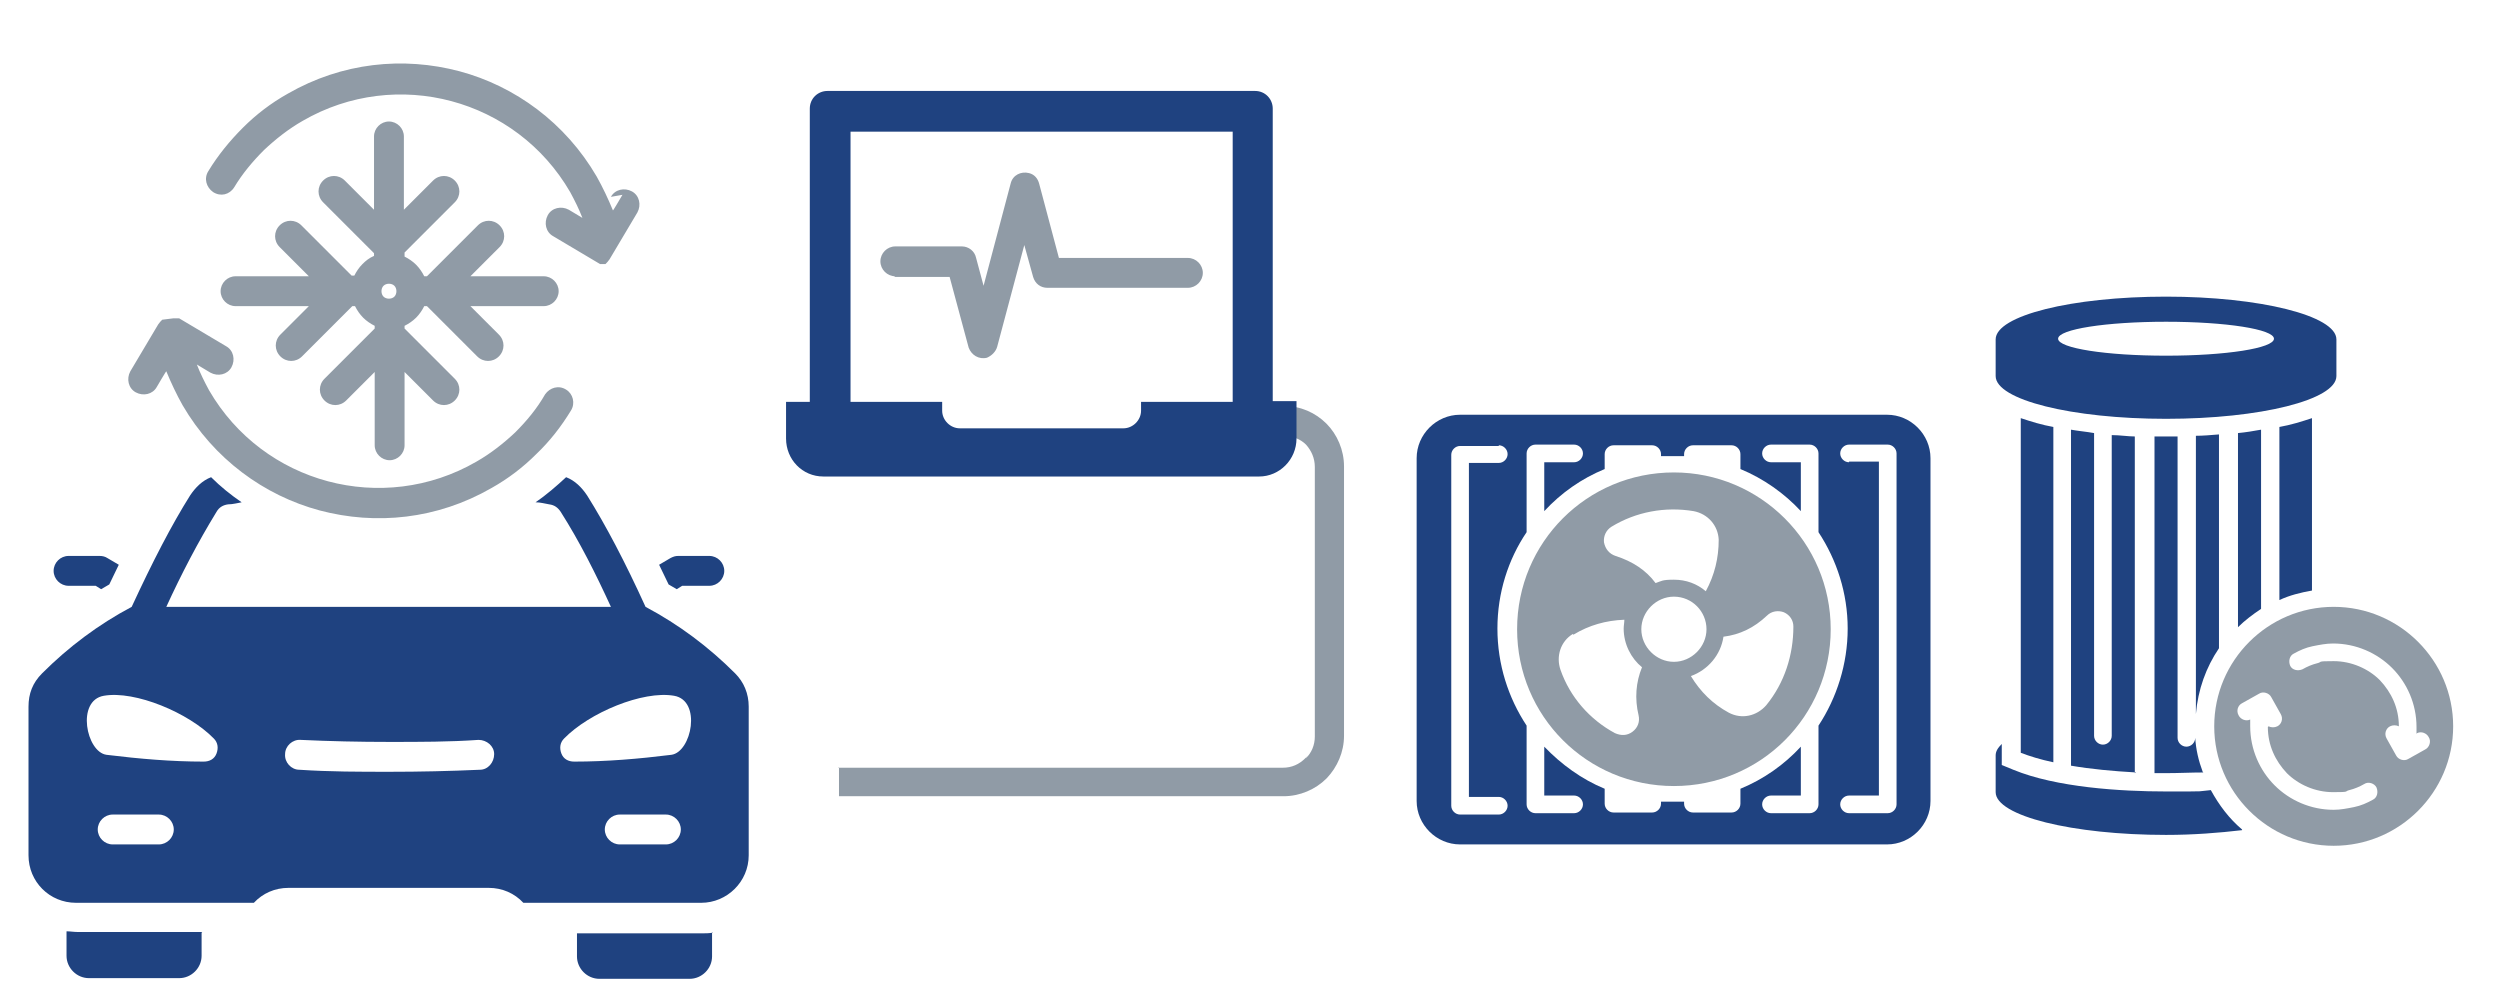
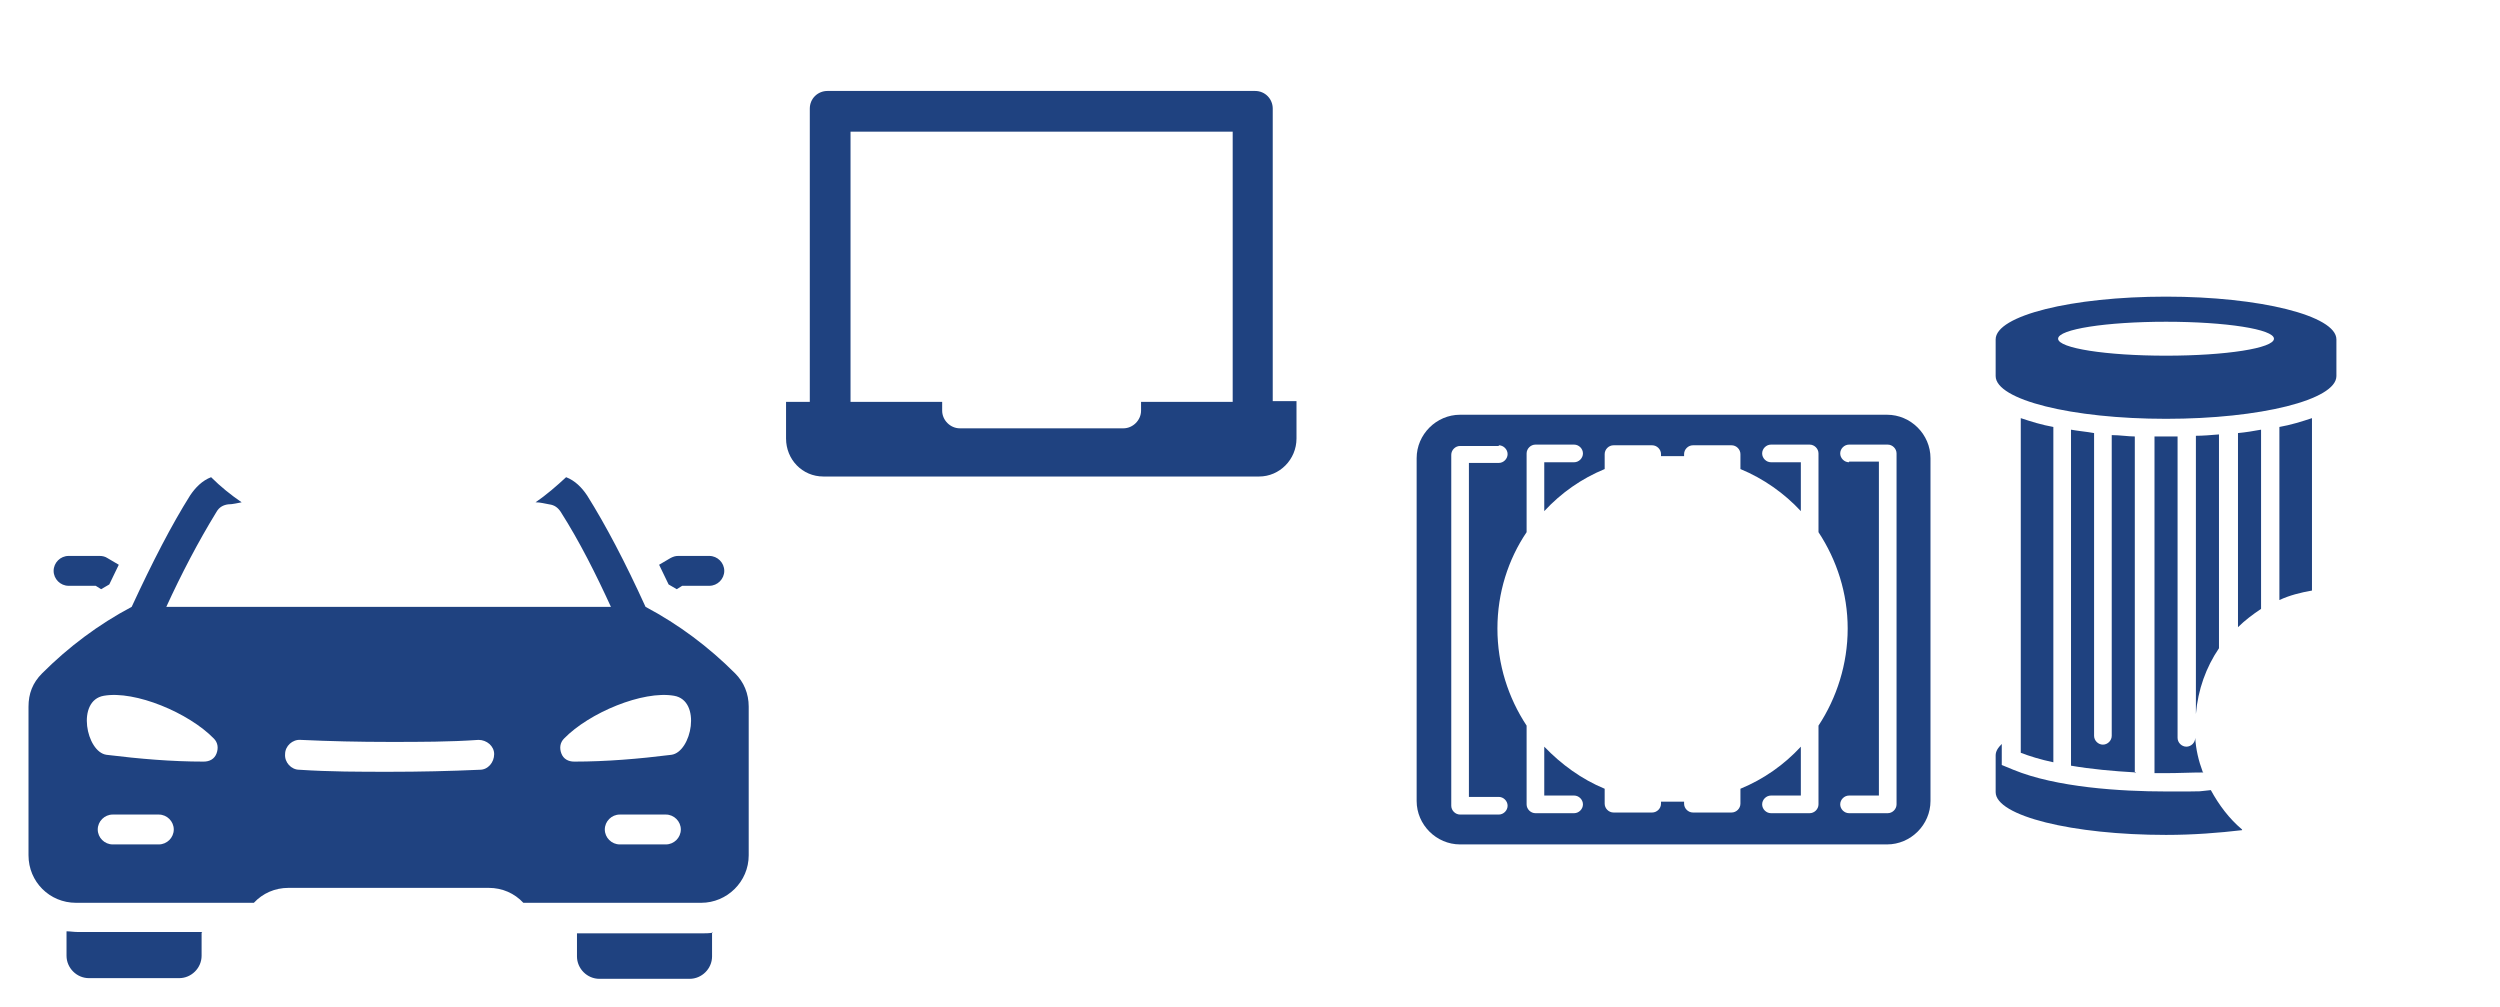
<svg xmlns="http://www.w3.org/2000/svg" id="Ebene_2" version="1.1" viewBox="0 0 368.3 148.3">
-   <path d="M123.5,113.1h65.5c1.3,0,2.4-.5,3.3-1.4s0,0,.1,0c.8-.8,1.3-1.9,1.3-3.2v-39.7c0-1.3-.5-2.4-1.3-3.3h0c-.8-.8-2-1.3-3.3-1.3s-2.2-1-2.2-2.2,1-2.2,2.2-2.2c2.5,0,4.7,1,6.3,2.6h0c1.6,1.6,2.6,3.9,2.6,6.3v39.7c0,2.4-1,4.6-2.5,6.2,0,0,0,0-.1.1-1.6,1.6-3.9,2.6-6.3,2.6h-65.5v-4.3ZM131.9,40.7c-1.2,0-2.2-1-2.2-2.2s1-2.2,2.2-2.2h9.8c1,0,1.9.7,2.1,1.7l1.1,4.1,4-15.1c.3-1.2,1.5-1.8,2.7-1.5.8.2,1.3.8,1.5,1.6l2.9,10.9h19c1.2,0,2.2,1,2.2,2.2s-1,2.2-2.2,2.2h-20.7c-1,0-1.8-.6-2.1-1.6l-1.3-4.7-4,15c-.2.7-.8,1.3-1.5,1.6-1.2.3-2.3-.4-2.7-1.5l-2.8-10.4h-8.2Z" fill="#909ba6" fill-rule="evenodd" />
  <path d="M115.8,59.2h3.5V16c0-1.5,1.2-2.6,2.6-2.6h63c1.5,0,2.6,1.2,2.6,2.6v43.1h3.5v5.5c0,3.1-2.5,5.6-5.5,5.6h-64.2c-3.1,0-5.5-2.5-5.5-5.6v-5.5ZM125.3,59.2h13.5v1.3c0,1.4,1.2,2.6,2.6,2.6h24.1c1.4,0,2.6-1.2,2.6-2.6v-1.3h13.5V19.4h-56.3v39.8Z" fill="#1f4280" fill-rule="evenodd" />
  <path d="M319.1,43.7c13.8,0,25.1,2.8,25.1,6.3v5.4c0,3.5-11.2,6.3-25.1,6.3s-25.1-2.8-25.1-6.3v-5.4c0-3.5,11.2-6.3,25.1-6.3h0ZM340.6,61.6v25.4c-1.7.3-3.3.7-4.8,1.4v-25.5c1.7-.3,3.3-.8,4.8-1.3h0ZM329.7,92.4v-28.6c1.1-.1,2.3-.3,3.4-.5v26.4c-1.2.8-2.4,1.7-3.4,2.7h0ZM324.6,113.8c-1.8,0-3.6.1-5.5.1s-1.1,0-1.7,0v-49.6c.7,0,1.3,0,1.7,0s1,0,1.7,0v44.4c0,.7.6,1.3,1.3,1.3s1.3-.6,1.3-1.3h0c.1,1.7.5,3.4,1.1,5h0ZM323.5,105.2v-41c1,0,2.2-.1,3.4-.2v31.5c-1.9,2.8-3.1,6.1-3.4,9.7h0ZM314.7,113.8c-3.5-.2-6.7-.5-9.6-1v-49.5c1.1.2,2.3.3,3.4.5v44.6c0,.7.6,1.3,1.3,1.3s1.3-.6,1.3-1.3v-44.3c1.2,0,2.4.2,3.4.2v49.6ZM302.5,112.3c-1.9-.4-3.5-.9-4.8-1.4v-49.3c1.5.5,3.1,1,4.8,1.3,0,0,0,.2,0,.2v49.2ZM330.3,122.3c-3.4.4-7.2.7-11.2.7-13.8,0-25.1-2.8-25.1-6.3v-5.4c0-.6.3-1.1.9-1.7v3.1l1.7.7c6.3,2.6,15.8,3.2,22.5,3.2s4.3,0,6.6-.2c1.2,2.2,2.7,4.2,4.6,5.8h0ZM319.1,47.4c8.8,0,15.9,1.1,15.9,2.5s-7.1,2.5-15.9,2.5-15.9-1.1-15.9-2.5,7.1-2.5,15.9-2.5h0Z" fill="#1f4280" fill-rule="evenodd" />
-   <path d="M343.8,89.4c9.7,0,17.6,7.9,17.6,17.6s-7.9,17.6-17.6,17.6-17.6-7.9-17.6-17.6,7.9-17.6,17.6-17.6h0ZM356.1,108c.6-.3,1.4,0,1.7.6.4.6.1,1.5-.5,1.8l-2.5,1.4c-.6.4-1.5.1-1.8-.5l-1.4-2.5c-.4-.7-.1-1.5.5-1.8.4-.2.9-.2,1.3,0,0-2.7-1.1-5-2.8-6.8-1.7-1.7-4.2-2.8-6.8-2.8s-1.6.1-2.4.3c-.8.2-1.5.5-2.2.9-.7.3-1.5.1-1.8-.5-.3-.7-.1-1.5.5-1.8.9-.5,1.8-.9,2.8-1.1,1-.2,2-.4,3-.4,3.4,0,6.5,1.4,8.7,3.6,2.2,2.2,3.6,5.3,3.6,8.7s0,.7,0,1h0ZM334.1,107.1c0,2.7,1.1,5,2.8,6.8,1.7,1.7,4.2,2.8,6.8,2.8s1.6-.1,2.4-.3c.8-.2,1.5-.5,2.2-.9.6-.4,1.5-.1,1.8.5.3.7.1,1.5-.5,1.8-.9.5-1.8.9-2.8,1.1-1,.2-2,.4-3,.4-3.4,0-6.5-1.4-8.7-3.6-2.2-2.2-3.6-5.3-3.6-8.7s0-.7,0-1c-.6.3-1.4,0-1.7-.6-.4-.7-.1-1.5.5-1.8l2.5-1.4c.6-.4,1.5-.1,1.8.5l1.4,2.5c.4.7.1,1.5-.5,1.8-.4.2-.9.2-1.3,0h0Z" fill="#909ba6" fill-rule="evenodd" />
  <path d="M108.3,99.2c-3.9-3.9-8.3-7.2-13.2-9.8-3-6.6-5.9-12.1-8.6-16.4-.8-1.2-1.8-2.2-3.1-2.7-1.4,1.3-2.9,2.6-4.5,3.7.7,0,1.4.2,2,.3.8.1,1.3.5,1.7,1.1,2.8,4.4,5.2,9.2,7.4,14H24.5c2.2-4.8,4.7-9.6,7.4-14,.4-.7,1-1,1.7-1.1.7,0,1.4-.2,2-.3-1.6-1.1-3.1-2.3-4.5-3.7-1.3.5-2.3,1.5-3.1,2.7-2.7,4.3-5.5,9.7-8.6,16.4-4.9,2.6-9.3,5.9-13.2,9.8-1.4,1.4-2,3-2,4.9v21.9c0,3.9,3.1,7,7,7h26.2c1.3-1.4,3.1-2.2,5.1-2.2h29.5c2,0,3.8.8,5.1,2.2h26.2c3.8,0,7-3.1,7-7v-21.9c0-1.9-.7-3.6-2-4.9h0ZM14.9,86.8l-.8-.5h-4c-1.2,0-2.2-1-2.2-2.2s1-2.2,2.2-2.2h4.6c.4,0,.8.1,1.1.3l1.7,1c-.5,1-.9,1.9-1.4,2.9-.4.2-.8.5-1.2.7h0ZM97.1,83.2l1.7-1c.4-.2.7-.3,1.1-.3h0s4.6,0,4.6,0c1.2,0,2.2,1,2.2,2.2s-1,2.2-2.2,2.2h-4l-.8.5c-.4-.2-.8-.5-1.2-.7-.5-1-.9-1.9-1.4-2.9h0ZM104.9,137.3v3.6c0,1.8-1.5,3.3-3.3,3.3h-13.3c-1.8,0-3.3-1.5-3.3-3.3v-3.4h18.4c.5,0,1.1,0,1.6-.1h0ZM29.7,137.4v3.4c0,1.8-1.5,3.3-3.3,3.3h-13.3c-1.8,0-3.3-1.5-3.3-3.3v-3.6c.5,0,1.1.1,1.6.1h18.4ZM84.6,112.2c4.7,0,9.5-.4,14.3-1,3-.4,4.5-8,.4-8.7-4.6-.8-12.5,2.5-16.2,6.3-.6.6-.7,1.4-.4,2.2.3.8,1,1.2,1.9,1.2h0ZM30,112.2c-4.7,0-9.4-.4-14.3-1-3-.4-4.5-8-.4-8.7,4.6-.8,12.5,2.5,16.2,6.3.6.6.7,1.4.4,2.2-.3.8-1,1.2-1.9,1.2h0ZM44.1,113.4c-1.2,0-2.2-1.1-2.1-2.3,0-1.2,1.1-2.2,2.3-2.1,4.3.2,8.6.3,13.1.3s8.8,0,13.1-.3c1.2,0,2.3.9,2.3,2.1,0,1.2-.9,2.3-2.1,2.3-4.5.2-8.9.3-13.3.3s-8.8,0-13.3-.3h0ZM91.3,124.4c-1.2,0-2.2-1-2.2-2.2s1-2.2,2.2-2.2h6.8c1.2,0,2.2,1,2.2,2.2s-1,2.2-2.2,2.2h-6.8ZM16.6,124.4c-1.2,0-2.2-1-2.2-2.2s1-2.2,2.2-2.2h6.8c1.2,0,2.2,1,2.2,2.2s-1,2.2-2.2,2.2h-6.8Z" fill="#1f4280" fill-rule="evenodd" />
-   <path d="M25.5,46.9h0s0,0,0,0h0s0,0,0,0h0s0,0,0,0h0s0,0,0,0h0s0,0,0,0h0s0,0,0,0h0s0,0,0,0h0s0,0,0,0h0s0,0,0,0h0s0,0,0,0h0s0,0,0,0h0s0,0,0,0h0s.1,0,.2,0h0s0,0,0,0h0s0,0,0,0h.5s0,0,0,0h0s0,0,0,0c0,0,0,0,.1,0h.1s0,0,0,0h0s0,0,0,0h0s0,0,0,0h0s0,0,0,0h0s0,0,0,0h0s0,0,0,0h0s6.9,4.1,6.9,4.1c1.1.6,1.4,2,.8,3.1-.6,1.1-2,1.4-3.1.8l-2-1.2c.5,1.3,1.1,2.5,1.8,3.8,4,6.9,10.4,11.5,17.5,13.4,7.1,1.9,15,1.1,21.9-2.9,2.1-1.2,4-2.7,5.7-4.3,1.7-1.7,3.2-3.5,4.4-5.6.7-1,2-1.4,3.1-.7,1,.6,1.4,2,.7,3.1-1.4,2.3-3.1,4.5-5.1,6.4-1.9,1.9-4.1,3.6-6.6,5-8,4.6-17,5.5-25.3,3.3-8.2-2.2-15.6-7.6-20.2-15.5-.9-1.6-1.7-3.3-2.4-5h0c0-.1-1.4,2.3-1.4,2.3-.6,1.1-2,1.4-3.1.8-1.1-.6-1.4-2-.8-3.1l4.1-6.9c.2-.3.4-.5.6-.7h0ZM59.6,37.8c.6.3,1.2.7,1.7,1.2h0c.5.5.9,1.1,1.2,1.7h.4l7.5-7.5c.9-.9,2.3-.9,3.2,0,.9.9.9,2.3,0,3.2l-4.3,4.3h10.8c1.2,0,2.2,1,2.2,2.2s-1,2.2-2.2,2.2h-10.8l4.2,4.2c.9.9.9,2.3,0,3.2-.9.9-2.3.9-3.2,0l-7.4-7.4h-.4c-.3.6-.7,1.2-1.2,1.7h0c-.5.5-1.1.9-1.7,1.2v.4l7.4,7.4c.9.9.9,2.3,0,3.2-.9.9-2.3.9-3.2,0l-4.2-4.2v10.8c0,1.2-1,2.2-2.2,2.2s-2.2-1-2.2-2.2v-10.8l-4.2,4.2c-.9.9-2.3.9-3.2,0-.9-.9-.9-2.3,0-3.2l7.4-7.4v-.4c-.6-.3-1.2-.7-1.7-1.2h0c-.5-.5-.9-1.1-1.2-1.7h-.4l-7.4,7.4c-.9.9-2.3.9-3.2,0-.9-.9-.9-2.3,0-3.2l4.2-4.2h-10.8c-1.2,0-2.2-1-2.2-2.2s1-2.2,2.2-2.2h10.8l-4.3-4.3c-.9-.9-.9-2.3,0-3.2.9-.9,2.3-.9,3.2,0l7.4,7.4h.4c.3-.6.7-1.2,1.2-1.7h0c.5-.5,1-.9,1.7-1.2v-.4l-7.5-7.5c-.9-.9-.9-2.3,0-3.2.9-.9,2.3-.9,3.2,0l4.3,4.3v-10.8c0-1.2,1-2.2,2.2-2.2s2.2,1,2.2,2.2v10.8l4.3-4.3c.9-.9,2.3-.9,3.2,0,.9.9.9,2.3,0,3.2l-7.4,7.4v.5ZM58.1,42.1c-.2-.2-.5-.3-.8-.3s-.6.1-.8.3h0c-.2.2-.3.5-.3.8s.1.6.3.8h0c.2.2.5.3.8.3s.6-.1.8-.3h0c.2-.2.3-.5.3-.8s-.1-.6-.3-.8h0ZM90,29c.6-1.1,2-1.4,3.1-.8,1.1.6,1.4,2,.8,3.1l-4.1,6.9c-.2.3-.4.5-.6.7h0s0,0,0,0h0s0,0,0,0h0s0,0,0,0h0s0,0,0,0h0s0,0,0,0h0s0,0,0,0h0s0,0,0,0h0s0,0,0,0h0s0,0,0,0h0s0,0,0,0h0s0,0,0,0c0,0-.1,0-.2,0h0s0,0,0,0h-.1s0,0,0,0h-.3s0,0,0,0h-.1s0,0,0,0h0s0,0,0,0c0,0,0,0-.1,0h0s0,0,0,0h0s0,0,0,0h0s0,0,0,0h0s0,0,0,0h0s0,0,0,0h0s0,0,0,0h0s-6.9-4.1-6.9-4.1c-1.1-.6-1.4-2-.8-3.1.6-1.1,2-1.4,3.1-.8l2,1.2c-.5-1.3-1.1-2.5-1.8-3.8-4-6.9-10.4-11.5-17.5-13.4-7.1-1.9-15-1.1-21.9,2.9h0c-2.1,1.2-4,2.7-5.7,4.3-1.7,1.7-3.2,3.5-4.4,5.5-.7,1.1-2,1.4-3.1.7-1-.7-1.4-2-.7-3.1,1.4-2.3,3.1-4.4,5.1-6.4,1.9-1.9,4.1-3.6,6.6-5h0s0,0,0,0c8-4.6,17-5.5,25.3-3.3,8.2,2.2,15.6,7.6,20.2,15.5.9,1.6,1.7,3.3,2.4,5h0c0,.1,1.4-2.3,1.4-2.3Z" fill="#909ba6" fill-rule="evenodd" />
  <path d="M278,61.1h-62.9c-3.5,0-6.4,2.9-6.4,6.4v50.5c0,3.5,2.9,6.4,6.4,6.4h62.9c3.5,0,6.4-2.9,6.4-6.4v-50.5c0-3.5-2.9-6.4-6.4-6.4h0ZM272.4,68.1c-.7,0-1.3-.6-1.3-1.3s.6-1.3,1.3-1.3h5.7c.7,0,1.3.6,1.3,1.3v51.7c0,.7-.6,1.3-1.3,1.3h-5.7c-.7,0-1.3-.6-1.3-1.3s.6-1.3,1.3-1.3h4.4v-49.2h-4.4ZM260.9,68.1c-.7,0-1.3-.6-1.3-1.3s.6-1.3,1.3-1.3h5.7c.7,0,1.3.6,1.3,1.3v11.6c2.7,4.1,4.3,9,4.3,14.2s-1.6,10.2-4.3,14.3v11.6c0,.7-.6,1.3-1.3,1.3h-5.7c-.7,0-1.3-.6-1.3-1.3s.6-1.3,1.3-1.3h4.4v-7.2c-2.5,2.7-5.5,4.8-8.9,6.2v2.2c0,.7-.6,1.3-1.3,1.3h-5.7c-.7,0-1.3-.6-1.3-1.3s0-.2,0-.3c-.6,0-1.1,0-1.7,0s-1.1,0-1.7,0c0,0,0,.2,0,.3,0,.7-.6,1.3-1.3,1.3h-5.7c-.7,0-1.3-.6-1.3-1.3v-2.2c-3.4-1.4-6.4-3.6-8.9-6.2v7.2h4.4c.7,0,1.3.6,1.3,1.3s-.6,1.3-1.3,1.3h-5.7c-.7,0-1.3-.6-1.3-1.3v-11.6c-2.7-4.1-4.3-9-4.3-14.3s1.6-10.2,4.3-14.2v-11.6c0-.7.6-1.3,1.3-1.3h5.7c.7,0,1.3.6,1.3,1.3s-.6,1.3-1.3,1.3h-4.4v7.2c2.5-2.7,5.5-4.8,8.9-6.2v-2.2c0-.7.6-1.3,1.3-1.3h5.7c.7,0,1.3.6,1.3,1.3s0,.2,0,.3c.6,0,1.1,0,1.7,0s1.1,0,1.7,0c0,0,0-.2,0-.3,0-.7.6-1.3,1.3-1.3h5.7c.7,0,1.3.6,1.3,1.3v2.2c3.4,1.4,6.5,3.6,8.9,6.2v-7.2h-4.4ZM253.7,117.3h.2c0,0-.2,0-.2,0ZM253.9,68.1h0c0,0-.2,0-.2,0h.2ZM239.5,68.1h-.2c0,0,.2,0,.2,0ZM239.3,117.2h0c0,0,.2,0,.2,0h-.2ZM220.8,65.6c.7,0,1.3.6,1.3,1.3s-.6,1.3-1.3,1.3h-4.4v49.2h4.4c.7,0,1.3.6,1.3,1.3s-.6,1.3-1.3,1.3h-5.7c-.7,0-1.3-.6-1.3-1.3v-51.7c0-.7.6-1.3,1.3-1.3h5.7Z" fill="#1f4280" fill-rule="evenodd" />
-   <path d="M246.6,69.6c12.7,0,23.1,10.3,23.1,23.1s-10.3,23.1-23.1,23.1-23.1-10.3-23.1-23.1,10.3-23.1,23.1-23.1h0ZM254.7,105c-2.4-1.3-4.2-3.1-5.6-5.4,2.5-.9,4.4-3.1,4.8-5.8,2.4-.3,4.5-1.3,6.4-3.1.7-.7,1.7-.8,2.5-.5.9.4,1.4,1.2,1.4,2.1,0,4.2-1.3,8.3-4,11.6-1.4,1.6-3.6,2.1-5.5,1.1h0ZM231.8,93.5c2.3-1.4,4.8-2.1,7.5-2.2,0,.4-.1.9-.1,1.3,0,2.3,1.1,4.4,2.7,5.7-.9,2.2-1.1,4.6-.5,7.1.2.9-.1,1.8-.9,2.4-.8.6-1.7.6-2.6.2-3.7-2-6.6-5.3-8-9.3-.7-2,0-4.2,1.8-5.3h0ZM253.2,79.5c0,2.7-.6,5.2-1.9,7.6-1.3-1.1-2.9-1.7-4.7-1.7s-1.8.2-2.7.5c-1.4-1.9-3.4-3.2-5.9-4-.9-.3-1.5-1-1.7-2-.1-.9.3-1.8,1.1-2.3,3.6-2.2,7.9-3,12.1-2.3,2.1.4,3.6,2.1,3.7,4.2h0ZM246.6,87.9c2.7,0,4.8,2.2,4.8,4.8s-2.2,4.8-4.8,4.8-4.8-2.2-4.8-4.8,2.2-4.8,4.8-4.8h0Z" fill="#909ba6" fill-rule="evenodd" />
</svg>